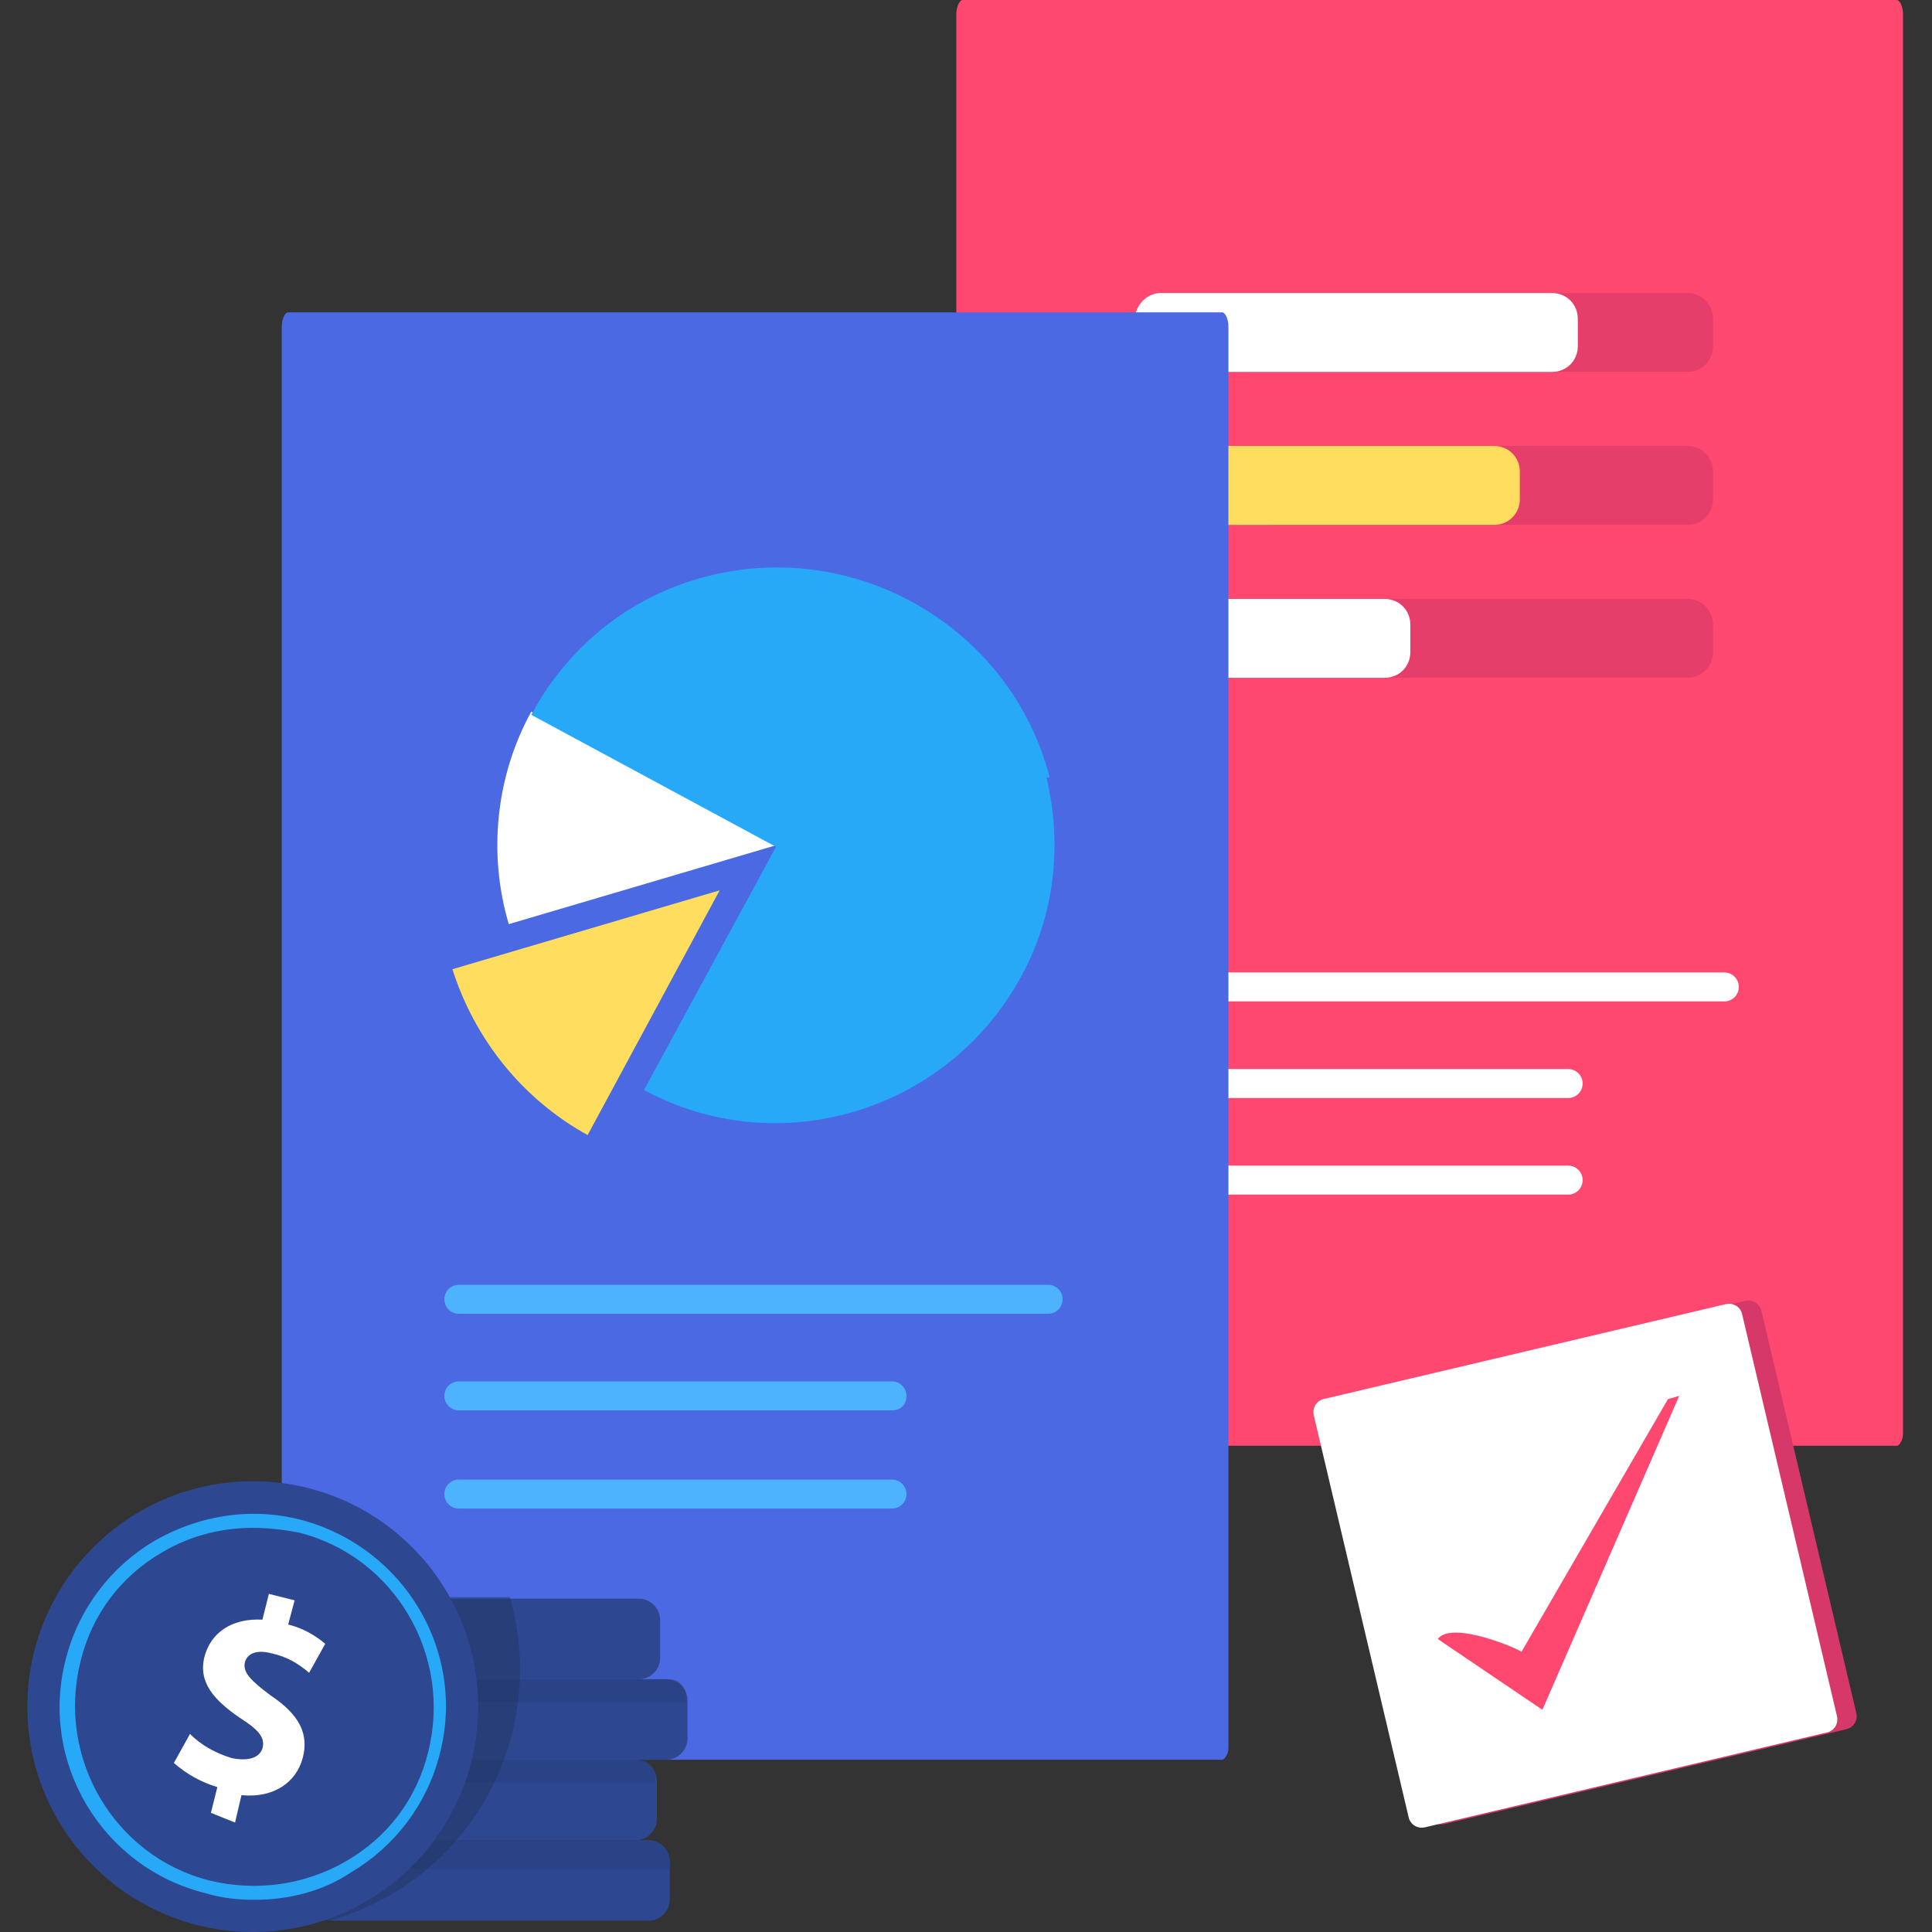
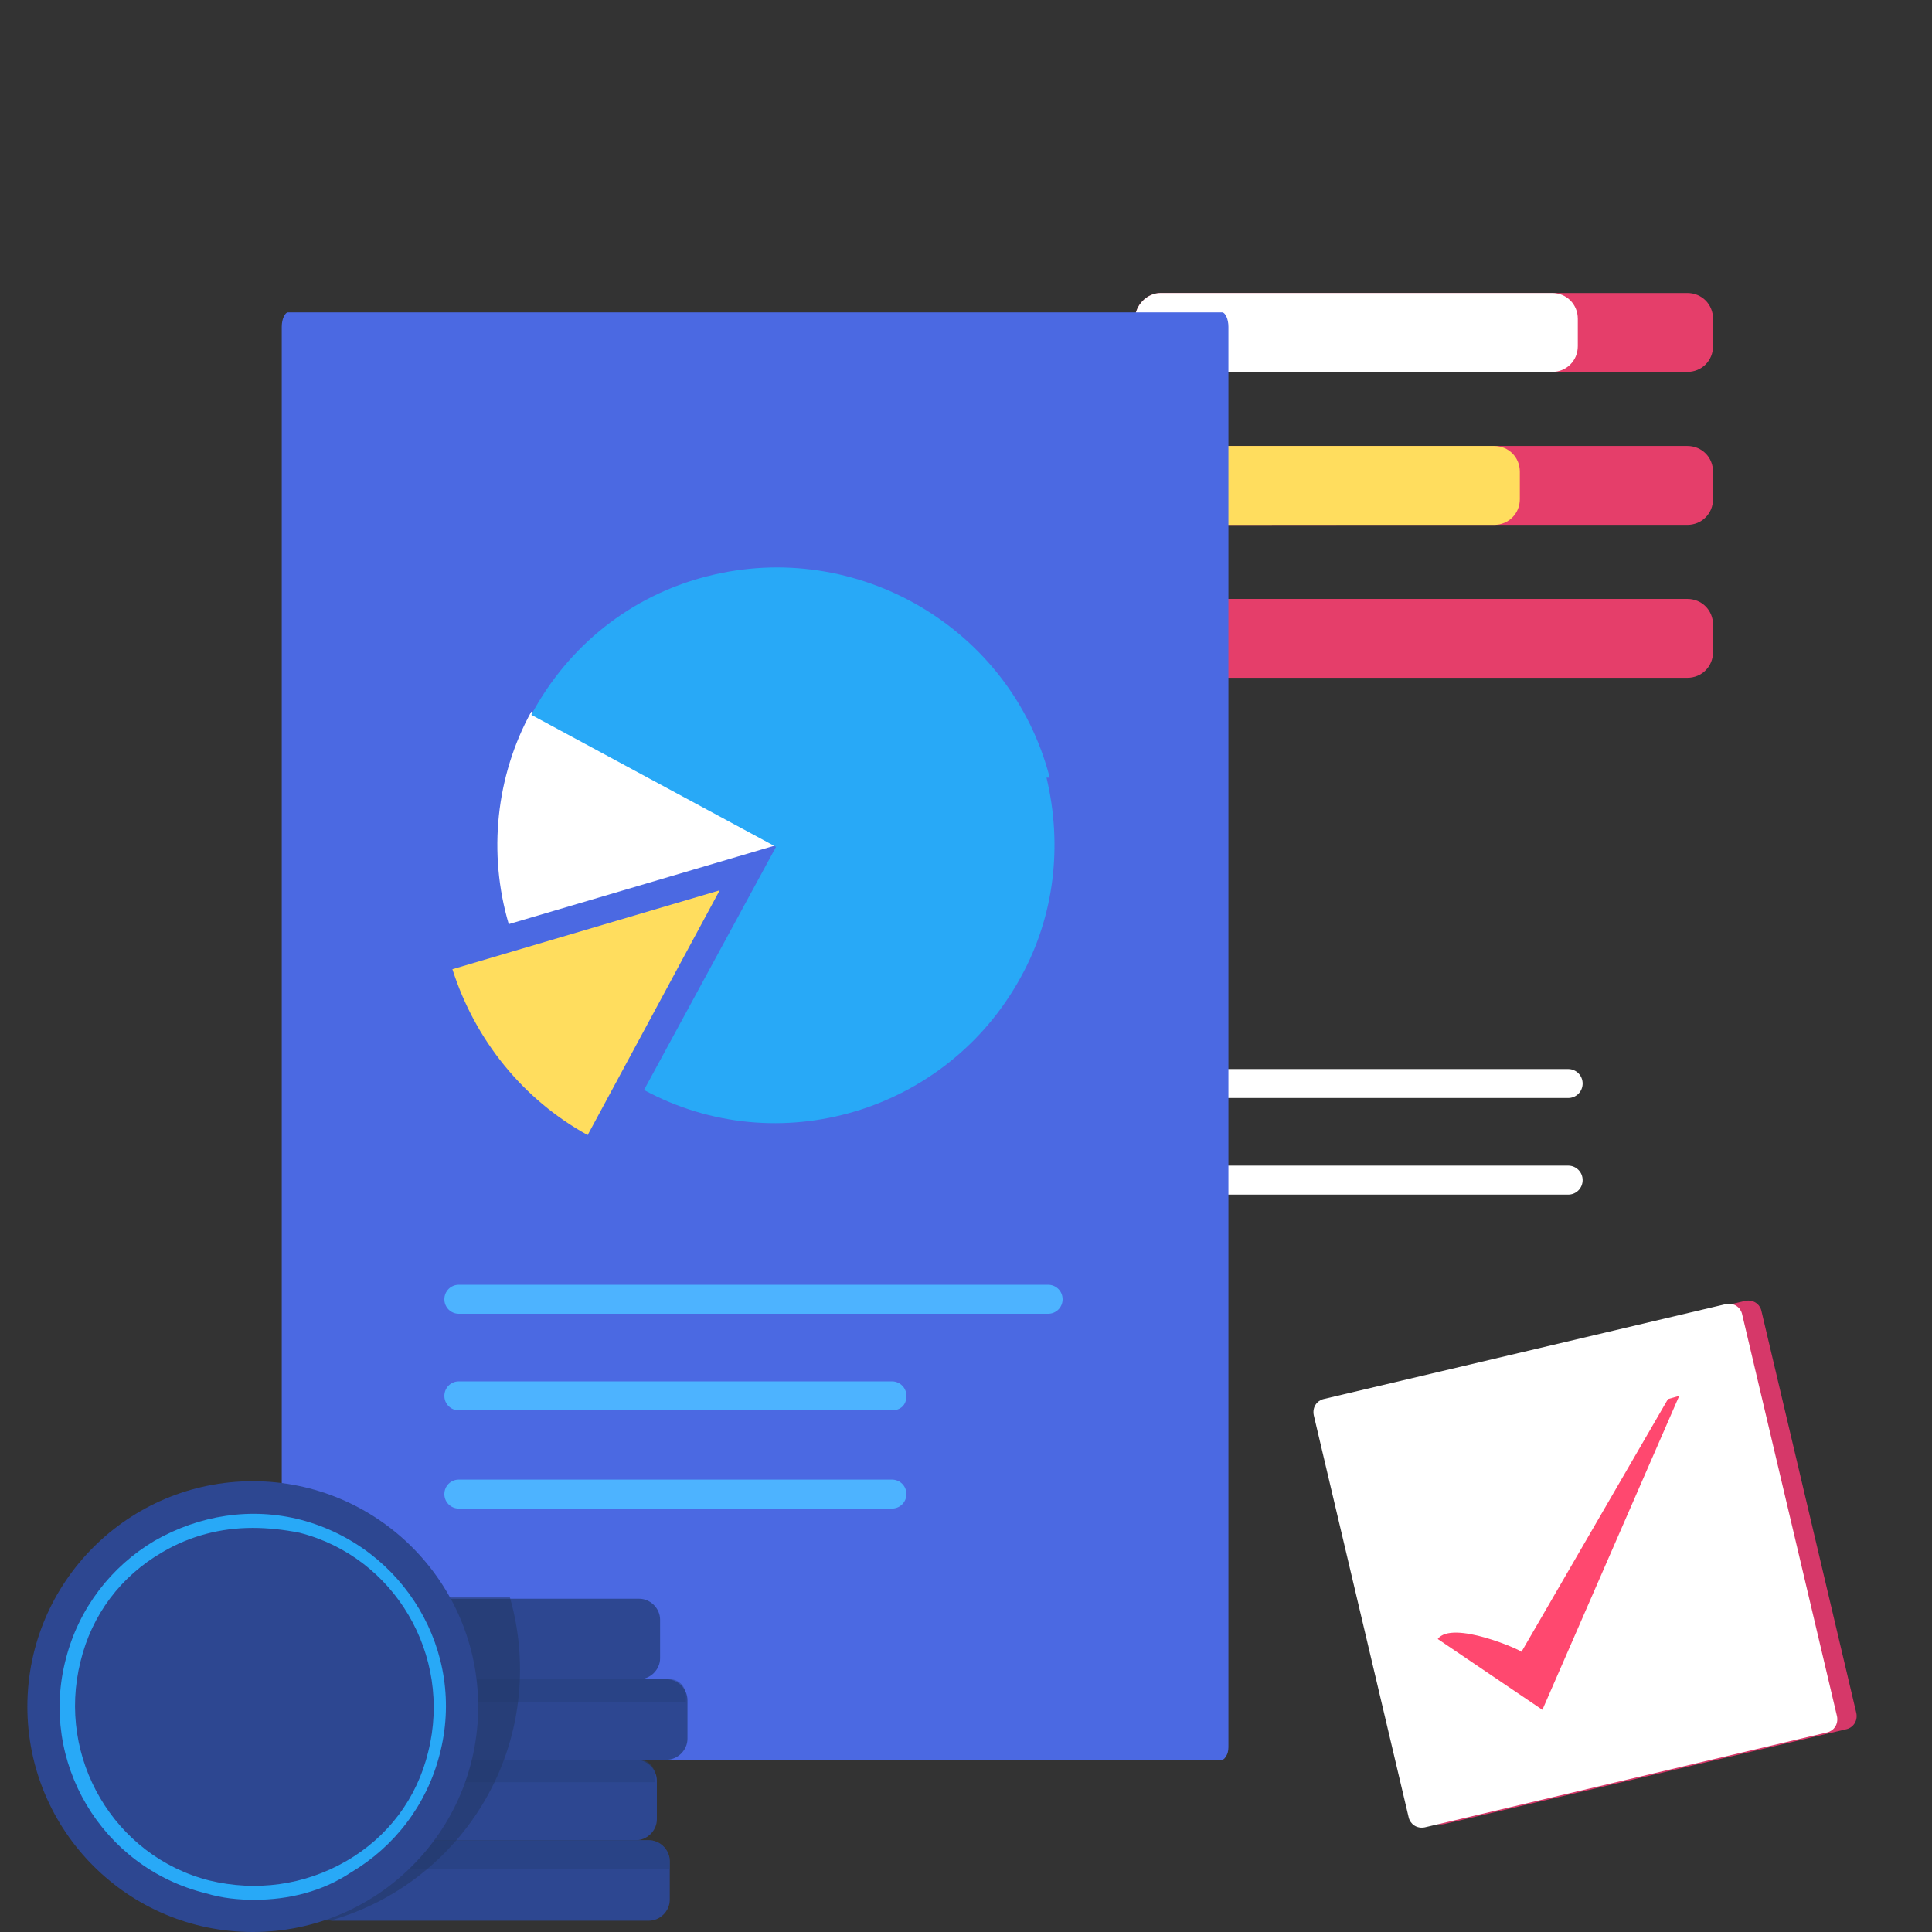
<svg xmlns="http://www.w3.org/2000/svg" xmlns:xlink="http://www.w3.org/1999/xlink" version="1.1" id="Layer_1" x="0px" y="0px" viewBox="0 0 120 120" style="enable-background:new 0 0 120 120;" xml:space="preserve">
  <rect x="0" y="0" width="120" height="120" fill="#333333" stroke="none" />
  <style type="text/css">
	.st0{fill:#FF486F;}
	.st1{fill:#FFFFFF;}
	.st2{fill:#E53E6A;}
	.st3{fill:#FFDD5E;}
	.st4{fill:#4B69E2;}
	.st5{fill:#4DB3FF;}
	.st6{fill:#28A9F7;}
	.st7{fill:#2D4791;}
	.st8{opacity:0.5;enable-background:new    ;}
	.st9{fill:#25407C;}
	.st10{opacity:0.5;}
	.st11{clip-path:url(#SVGID_2_);}
	.st12{fill:#213660;}
	.st13{fill:#D63869;}
</style>
  <g>
    <g>
-       <path class="st0" d="M118.2,88.9c0,0.2,0,0.4-0.1,0.6c-0.1,0.2-0.2,0.3-0.3,0.3h-58c-0.2,0-0.4-0.4-0.4-0.9V0.9    c0-0.5,0.2-0.9,0.4-0.9h58c0.2,0,0.4,0.4,0.4,0.9L118.2,88.9z" />
-     </g>
+       </g>
    <g>
-       <path class="st1" d="M107.1,62.2H70.5c-0.5,0-0.9-0.4-0.9-0.9s0.4-0.9,0.9-0.9h36.6c0.5,0,0.9,0.4,0.9,0.9S107.6,62.2,107.1,62.2z    " />
-     </g>
+       </g>
    <g>
      <path class="st1" d="M97.4,68.2H70.5c-0.5,0-0.9-0.4-0.9-0.9c0-0.5,0.4-0.9,0.9-0.9h26.9c0.5,0,0.9,0.4,0.9,0.9    C98.3,67.8,97.9,68.2,97.4,68.2z" />
    </g>
    <g>
      <path class="st1" d="M97.4,74.2H70.5c-0.5,0-0.9-0.4-0.9-0.9c0-0.5,0.4-0.9,0.9-0.9h26.9c0.5,0,0.9,0.4,0.9,0.9    C98.3,73.8,97.9,74.2,97.4,74.2z" />
    </g>
    <g>
      <path class="st2" d="M72.1,37.2h32.7c0.9,0,1.6,0.7,1.6,1.6v1.7c0,0.9-0.7,1.6-1.6,1.6H72.1c-0.9,0-1.6-0.7-1.6-1.6v-1.7    C70.5,37.9,71.2,37.2,72.1,37.2z" />
    </g>
    <g>
-       <path class="st1" d="M72.1,37.2H86c0.9,0,1.6,0.7,1.6,1.6v1.7c0,0.9-0.7,1.6-1.6,1.6H72.1c-0.9,0-1.6-0.7-1.6-1.6v-1.7    C70.5,37.9,71.2,37.2,72.1,37.2z" />
-     </g>
+       </g>
    <g>
      <path class="st2" d="M72.1,27.7h32.7c0.9,0,1.6,0.7,1.6,1.6V31c0,0.9-0.7,1.6-1.6,1.6H72.1c-0.9,0-1.6-0.7-1.6-1.6v-1.7    C70.5,28.4,71.2,27.7,72.1,27.7z" />
    </g>
    <g>
      <path class="st3" d="M72.1,27.7h20.7c0.9,0,1.6,0.7,1.6,1.6V31c0,0.9-0.7,1.6-1.6,1.6H72.1c-0.9,0-1.6-0.7-1.6-1.6v-1.7    C70.5,28.4,71.2,27.7,72.1,27.7z" />
    </g>
    <g>
      <path class="st2" d="M72.1,18.2h32.7c0.9,0,1.6,0.7,1.6,1.6v1.7c0,0.9-0.7,1.6-1.6,1.6H72.1c-0.9,0-1.6-0.7-1.6-1.6v-1.7    C70.5,19,71.2,18.2,72.1,18.2z" />
    </g>
    <g>
      <path class="st1" d="M72.1,18.2h24.3c0.9,0,1.6,0.7,1.6,1.6v1.7c0,0.9-0.7,1.6-1.6,1.6H72.1c-0.9,0-1.6-0.7-1.6-1.6v-1.7    C70.5,19,71.2,18.2,72.1,18.2z" />
    </g>
    <g>
      <path class="st4" d="M76.3,108.4c0,0.2,0,0.4-0.1,0.6c-0.1,0.2-0.2,0.3-0.3,0.3h-58c-0.2,0-0.4-0.4-0.4-0.9V20.3    c0-0.5,0.2-0.9,0.4-0.9h58c0.2,0,0.4,0.4,0.4,0.9L76.3,108.4z" />
    </g>
    <g>
      <path class="st5" d="M65.1,81.6H28.5c-0.5,0-0.9-0.4-0.9-0.9c0-0.5,0.4-0.9,0.9-0.9h36.6c0.5,0,0.9,0.4,0.9,0.9    C66,81.2,65.6,81.6,65.1,81.6z" />
    </g>
    <g>
      <path class="st5" d="M55.4,87.6H28.5c-0.5,0-0.9-0.4-0.9-0.9c0-0.5,0.4-0.9,0.9-0.9h26.9c0.5,0,0.9,0.4,0.9,0.9    C56.3,87.3,55.9,87.6,55.4,87.6z" />
    </g>
    <g>
      <path class="st5" d="M55.4,93.7H28.5c-0.5,0-0.9-0.4-0.9-0.9c0-0.5,0.4-0.9,0.9-0.9h26.9c0.5,0,0.9,0.4,0.9,0.9    C56.3,93.3,55.9,93.7,55.4,93.7z" />
    </g>
    <g>
      <path class="st3" d="M36.5,70.5l8.2-15.2l-16.6,4.9C29.5,64.6,32.5,68.3,36.5,70.5z" />
    </g>
    <g>
      <path class="st1" d="M31.6,57.4l16.6-4.9L33,44.2C30.8,48.2,30.3,53,31.6,57.4z" />
    </g>
    <g>
      <path class="st6" d="M63.4,60.7c2.1-3.8,2.6-8.2,1.6-12.4l0.2,0c-2.4-9.3-12-14.9-21.3-12.5c-4.7,1.2-8.6,4.3-10.9,8.6l15.2,8.2    l-8.2,15.1C48.3,72.2,58.8,69.1,63.4,60.7l-14.9-8.1l0,0L63.4,60.7z" />
    </g>
    <g>
      <path class="st7" d="M20.1,99.3h19.6c0.7,0,1.3,0.6,1.3,1.3v2.4c0,0.7-0.6,1.3-1.3,1.3H20.1c-0.7,0-1.3-0.6-1.3-1.3v-2.4    C18.8,99.9,19.3,99.3,20.1,99.3z" />
    </g>
    <g>
      <path class="st7" d="M21.8,104.3h19.6c0.7,0,1.3,0.6,1.3,1.3v2.4c0,0.7-0.6,1.3-1.3,1.3H21.8c-0.7,0-1.3-0.6-1.3-1.3v-2.4    C20.5,104.9,21.1,104.3,21.8,104.3z" />
    </g>
    <g class="st8">
      <path class="st9" d="M20.5,104.3h21.1c0.6,0,1,0.5,1,1v0.4l0,0H20.5l0,0V104.3L20.5,104.3z" />
    </g>
    <g>
      <path class="st7" d="M19.9,109.3h19.6c0.7,0,1.3,0.6,1.3,1.3v2.4c0,0.7-0.6,1.3-1.3,1.3H19.9c-0.7,0-1.3-0.6-1.3-1.3v-2.4    C18.6,109.9,19.2,109.3,19.9,109.3z" />
    </g>
    <g class="st8">
      <path class="st9" d="M18.6,109.3h21.1c0.6,0,1,0.5,1,1v0.4l0,0H18.6l0,0V109.3L18.6,109.3z" />
    </g>
    <g>
      <path class="st7" d="M20.7,114.3h19.6c0.7,0,1.3,0.6,1.3,1.3v2.4c0,0.7-0.6,1.3-1.3,1.3H20.7c-0.7,0-1.3-0.6-1.3-1.3v-2.4    C19.4,114.9,20,114.3,20.7,114.3z" />
    </g>
    <g class="st8">
      <path class="st9" d="M19.4,114.3h20.9c0.7,0,1.3,0.6,1.3,1.3v0.5l0,0H19.4l0,0V114.3L19.4,114.3z" />
    </g>
    <g class="st10">
      <g>
        <defs>
          <path id="SVGID_1_" d="M40.5,104.3h-1.8c0.8,0,1.4-0.7,1.4-1.5v-2.1c0-0.8-0.7-1.5-1.5-1.5H19.5c-0.8,0-1.5,0.7-1.5,1.5v2.1      c0,0.8,0.7,1.5,1.5,1.5h0.3v3.5c0,0.8,0.7,1.4,1.5,1.5h-3.4v3.5c0,0.8,0.7,1.5,1.5,1.5h-0.7v3.5c0,0.8,0.7,1.5,1.5,1.5h19.3      c0.8,0,1.5-0.7,1.5-1.5v-2.1c0-0.8-0.7-1.5-1.5-1.5h-0.8c0.8,0,1.5-0.7,1.5-1.5v-2.1c0-0.8-0.7-1.5-1.5-1.5h1.9      c0.8,0,1.5-0.7,1.5-1.5v-2.1C42,105,41.3,104.3,40.5,104.3z" />
        </defs>
        <clipPath id="SVGID_2_">
          <use xlink:href="#SVGID_1_" style="overflow:visible;" />
        </clipPath>
        <g class="st11">
          <g>
            <circle class="st12" cx="16.1" cy="103.7" r="16.2" />
          </g>
        </g>
      </g>
    </g>
    <g>
      <circle class="st7" cx="15.7" cy="106" r="14" />
    </g>
    <g>
      <path class="st6" d="M15.8,118c-1,0-2-0.1-3-0.4C6.3,116,2.4,109.4,4.1,103l0,0c0.8-3.1,2.8-5.7,5.5-7.3c2.8-1.6,6-2.1,9.1-1.3    c6.4,1.7,10.3,8.2,8.6,14.6c-0.8,3.1-2.8,5.7-5.5,7.3C20,117.5,17.9,118,15.8,118z M15.7,94.9c-2,0-3.9,0.5-5.6,1.5    c-2.6,1.5-4.4,3.9-5.1,6.8l0,0c-1.5,6,2.1,12.1,8,13.6c2.9,0.7,5.9,0.3,8.5-1.2s4.4-3.9,5.1-6.8c1.5-6-2.1-12.1-8-13.6    C17.6,95,16.6,94.9,15.7,94.9z" />
    </g>
    <g>
-       <path class="st1" d="M13.1,112.6l0.4-1.6c-1-0.3-1.9-0.8-2.7-1.5l1-1.8c0.7,0.7,1.6,1.2,2.6,1.5c1,0.2,1.7,0,1.9-0.6    c0.2-0.7-0.3-1.2-1.4-1.9c-1.6-1.1-2.6-2.2-2.2-3.8c0.4-1.5,1.7-2.4,3.6-2.3l0.4-1.6l1.6,0.4l-0.4,1.5c0.8,0.2,1.6,0.6,2.3,1.2    l-1,1.8c-0.7-0.6-1.4-1-2.3-1.2c-1.1-0.3-1.6,0.1-1.7,0.6c-0.1,0.6,0.4,1.1,1.6,2c1.8,1.2,2.4,2.4,2,3.9c-0.4,1.5-1.8,2.5-3.8,2.3    l-0.4,1.7L13.1,112.6z" />
-     </g>
+       </g>
    <g>
      <path class="st13" d="M83.4,86.7l25-5.9c0.5-0.1,0.9,0.2,1,0.6l5.9,25c0.1,0.5-0.2,0.9-0.6,1l-25,5.9c-0.5,0.1-0.9-0.2-1-0.6    l-5.9-25C82.7,87.3,83,86.8,83.4,86.7z" />
    </g>
    <g>
      <path class="st1" d="M82.2,86.9l25-5.9c0.5-0.1,0.9,0.2,1,0.6l5.9,25c0.1,0.5-0.2,0.9-0.6,1l-25,5.9c-0.5,0.1-0.9-0.2-1-0.6    l-5.9-25C81.5,87.4,81.8,87,82.2,86.9z" />
    </g>
    <g>
      <path class="st0" d="M89.3,101.8l6.5,4.4l8.5-19.5l-0.7,0.2l-9.1,15.7C94.5,102.5,90.2,100.6,89.3,101.8z" />
    </g>
  </g>
</svg>